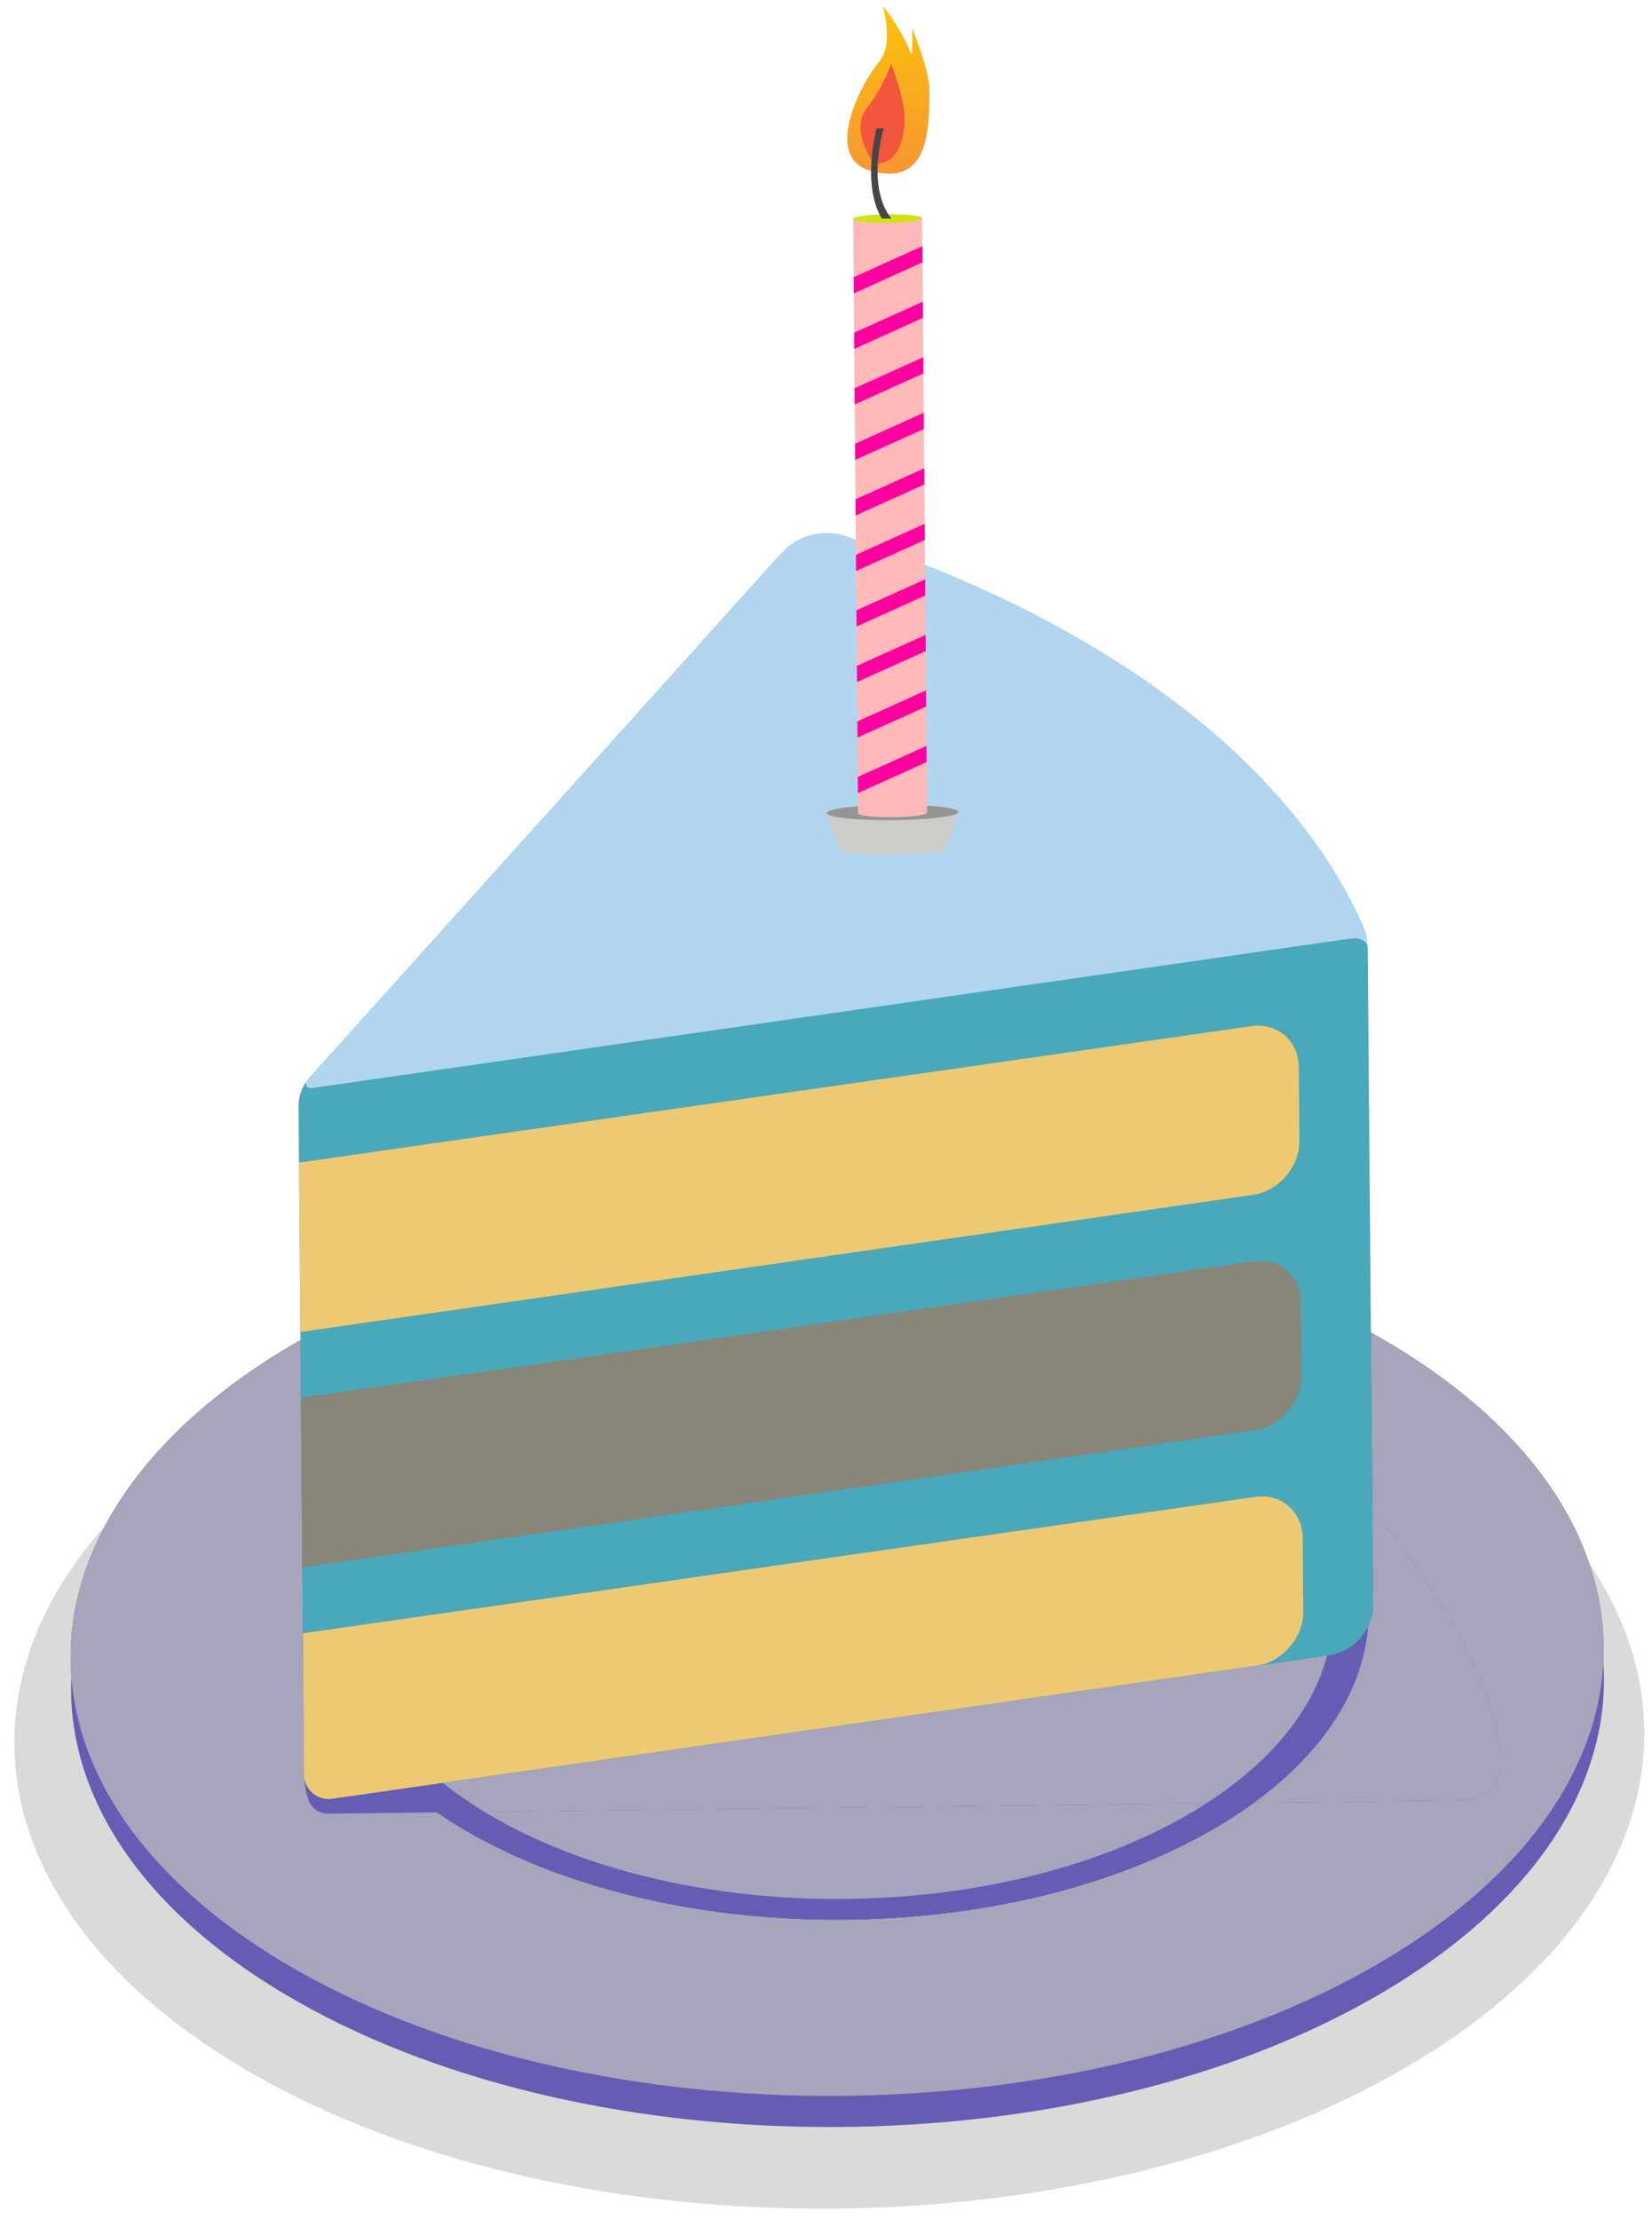
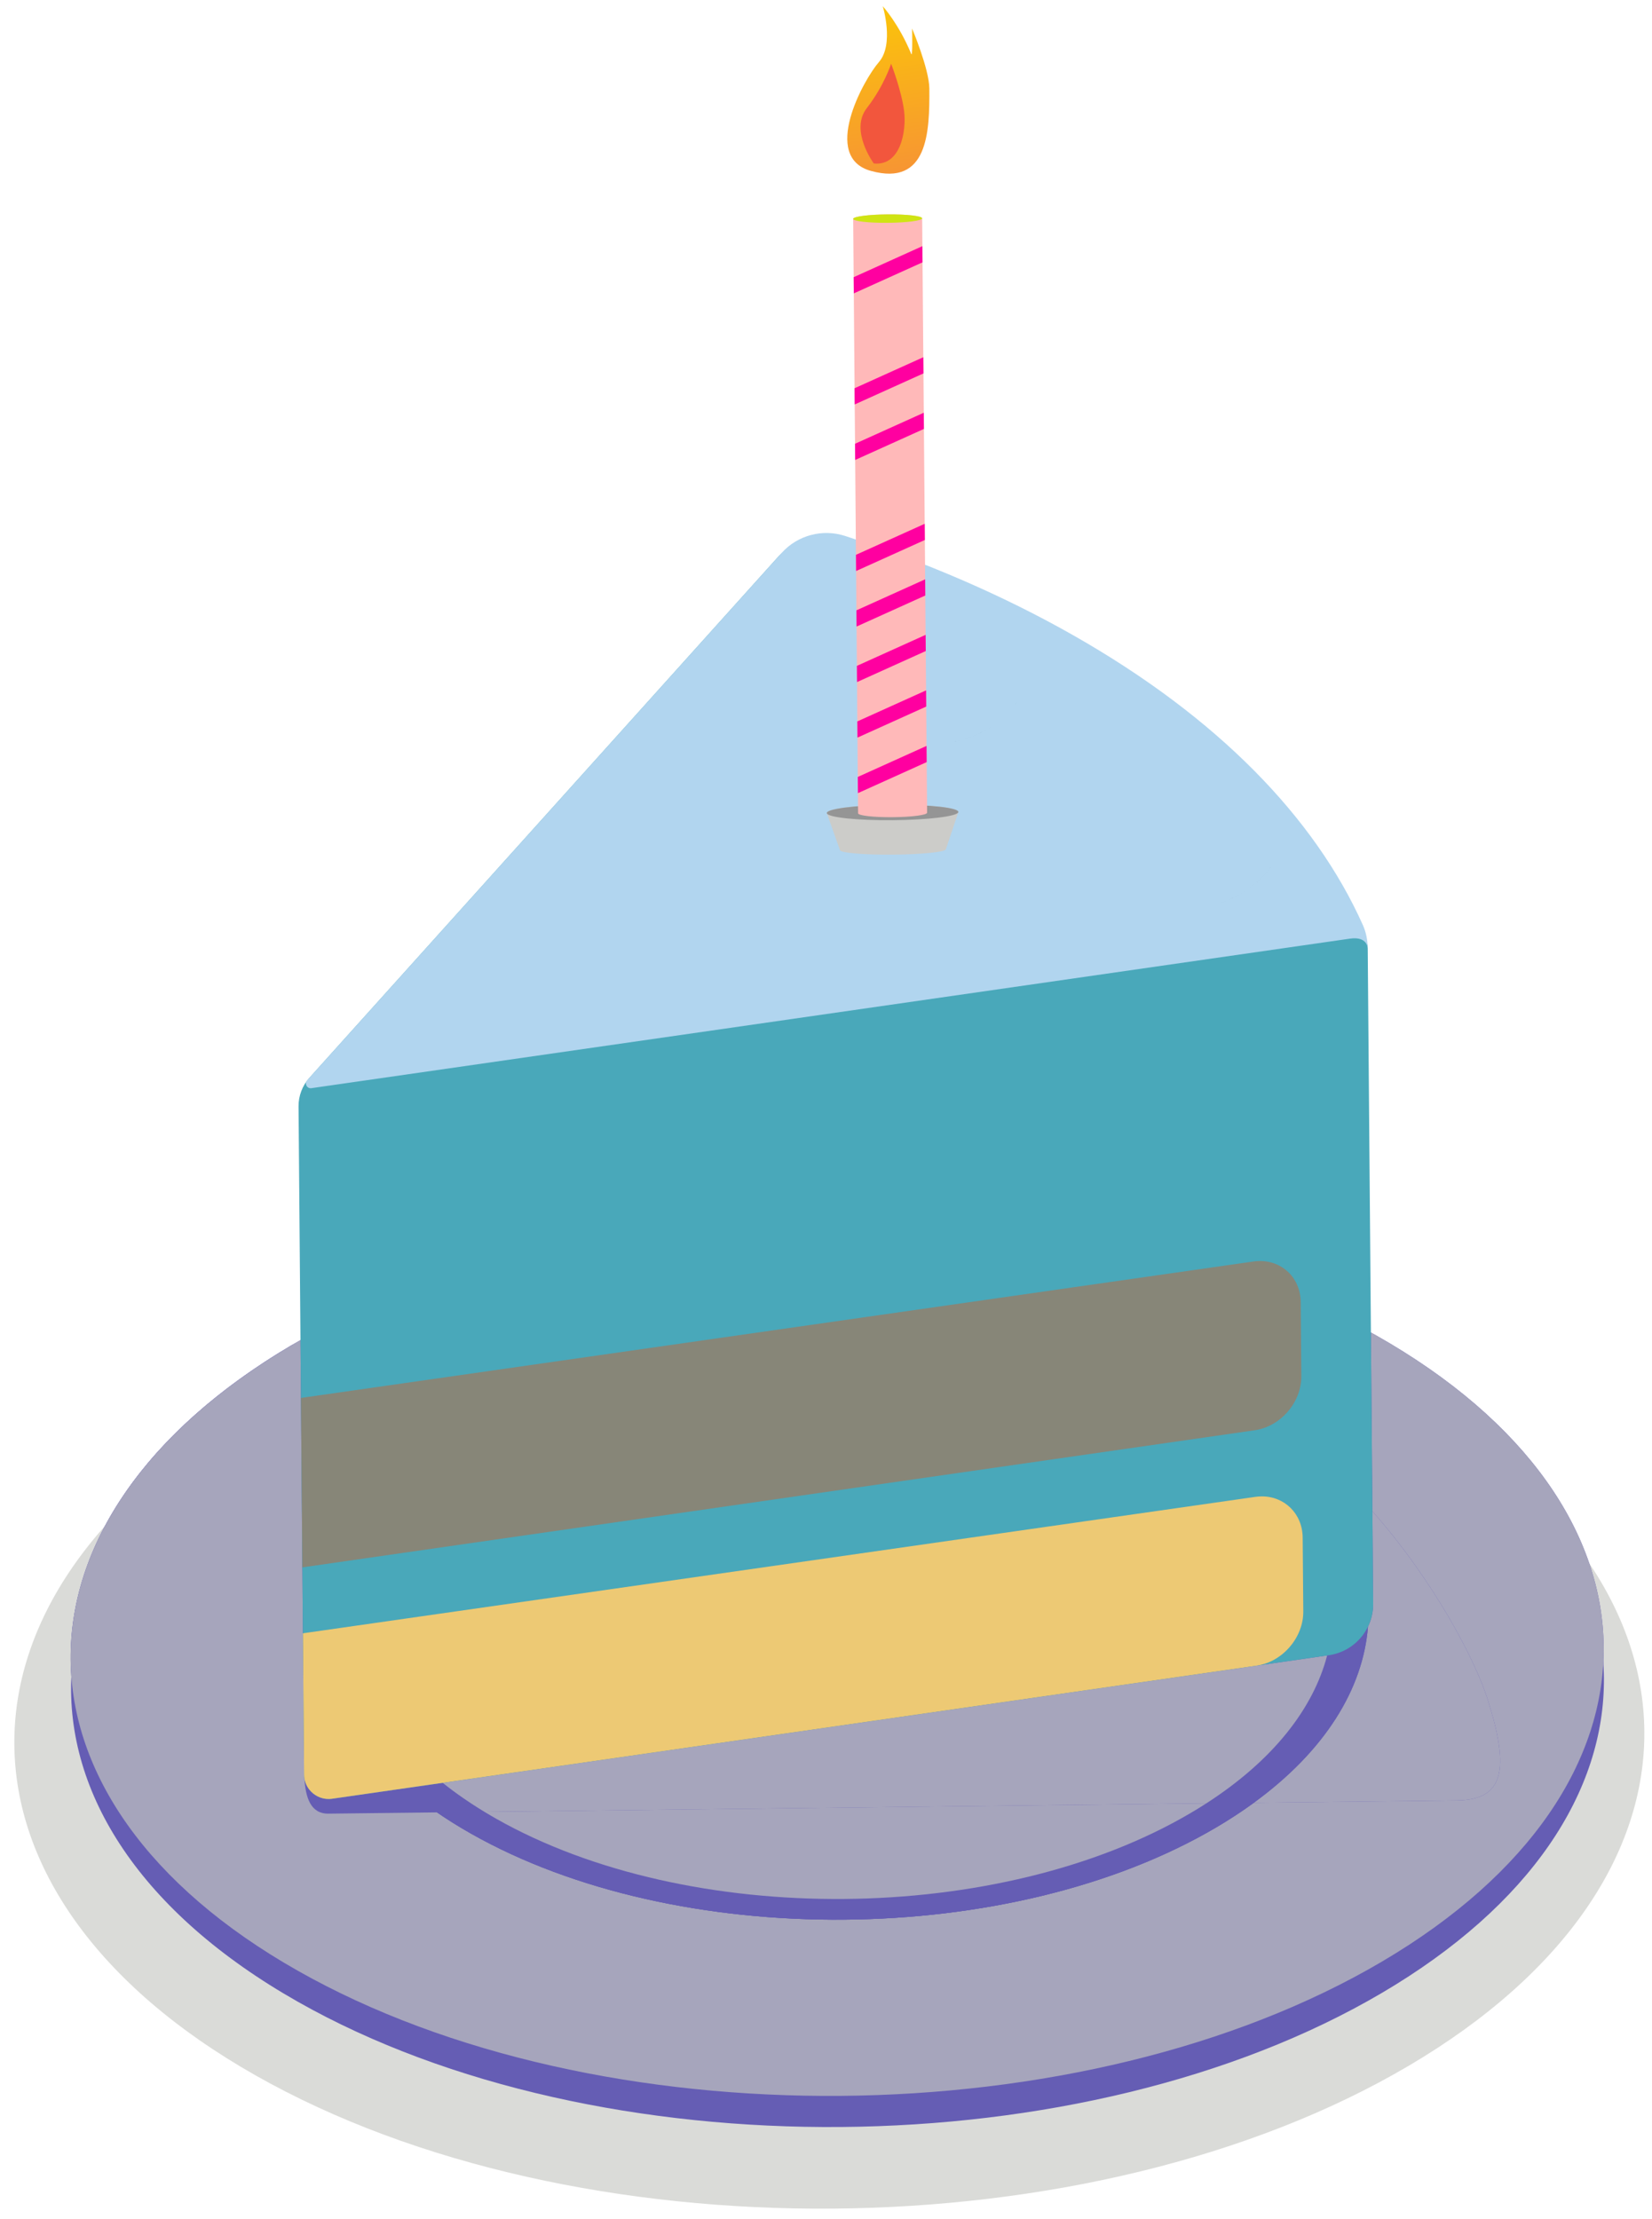
<svg xmlns="http://www.w3.org/2000/svg" width="388" height="521" viewBox="0 0 388 521" fill="none">
  <path d="M329.491 328.792C404.603 371.331 405.178 441.304 330.779 485.08C256.385 528.855 135.186 529.859 60.077 487.32C-15.032 444.784 -15.607 374.811 58.789 331.033C133.185 287.256 254.385 286.251 329.491 328.792Z" fill="#DADBD8" />
  <path d="M323.376 320.922C252.734 280.912 138.747 281.854 68.774 323.029L68.713 315.717C32.125 337.249 14.857 365.515 16.774 393.307C15.32 421.125 33.049 449.099 69.987 470.017C140.628 510.024 254.617 509.082 324.586 467.91C394.558 426.74 394.015 360.929 323.376 320.922" fill="#655DB4" />
  <path d="M323.315 313.61C393.954 353.619 394.497 419.43 324.525 460.6C254.557 501.772 140.567 502.715 69.926 462.708C-0.716 422.702 -1.256 356.889 68.713 315.717C138.686 274.545 252.673 273.6 323.315 313.61Z" fill="#655DB4" />
  <path d="M197.482 492.097C151.401 492.479 105.252 482.713 69.926 462.707C34.605 442.703 16.811 416.249 16.59 389.65C16.372 363.051 33.728 336.303 68.713 315.717C69.328 315.356 69.95 314.997 70.572 314.64L71.401 414.666L71.418 416.679C71.42 416.987 71.447 417.287 71.495 417.579C71.779 421.954 72.885 425.868 77.13 425.833C78.334 425.823 87.851 425.712 102.631 425.538C105.139 427.26 107.806 428.925 110.642 430.529C134.915 444.276 166.638 450.99 198.302 450.727C229.963 450.465 261.566 443.229 285.61 429.082C288.779 427.217 291.738 425.277 294.487 423.275C320.647 422.969 339.26 422.757 342.107 422.733C353.126 422.642 354.709 415.712 349.387 398.959C346.573 390.099 337.132 371.629 322.328 354.816L321.981 312.862C322.429 313.11 322.872 313.359 323.315 313.609C358.633 333.616 376.43 360.069 376.648 386.669C376.868 413.268 359.512 440.014 324.525 460.6C289.546 481.183 243.547 491.715 197.482 492.097" fill="#A6A5BC" />
  <path d="M109.81 329.515C61.725 357.809 62.097 403.036 110.643 430.529C159.19 458.022 237.525 457.375 285.611 429.082C333.694 400.788 333.322 355.561 284.779 328.065C236.233 300.57 157.898 301.219 109.81 329.515Z" fill="#655DB4" />
  <path d="M109.81 329.515C61.725 357.809 62.097 403.036 110.643 430.529C159.19 458.022 237.525 457.375 285.611 429.082C333.694 400.788 333.322 355.561 284.779 328.065C236.233 300.57 157.898 301.219 109.81 329.515Z" fill="#655DB4" />
  <path d="M115.792 332.902C70.981 359.271 71.328 401.421 116.569 427.042C161.811 452.665 234.813 452.06 279.626 425.693C324.44 399.326 324.093 357.176 278.851 331.553C233.61 305.928 160.605 306.533 115.792 332.902" fill="#655DB4" />
  <path d="M198.26 445.865C168.752 446.109 139.192 439.855 116.569 427.043C115.62 426.505 114.692 425.96 113.781 425.407C157.619 424.892 231.448 424.016 283.339 423.407C282.136 424.183 280.902 424.944 279.626 425.694C257.22 438.877 227.767 445.62 198.26 445.865Z" fill="#A6A5BC" />
  <path d="M294.487 423.276C311.205 411.099 320.137 396.566 321.3 381.913C322.091 380.281 322.524 378.45 322.508 376.529L322.328 354.816C337.133 371.629 346.574 390.1 349.388 398.959C354.71 415.713 353.127 422.642 342.107 422.734C339.26 422.757 320.647 422.969 294.487 423.276" fill="#A6A5BC" />
  <path d="M283.339 423.407C298.972 413.328 308.423 401.209 311.702 388.695L312.104 388.639C316.214 388.047 319.592 385.441 321.3 381.913C320.137 396.566 311.205 411.099 294.487 423.276C290.906 423.318 287.179 423.363 283.339 423.407" fill="#655DB4" />
  <path d="M113.782 425.407C110.206 423.24 106.933 420.962 103.97 418.595L168.622 409.29L295.163 391.076C295.211 391.07 295.26 391.063 295.308 391.055L311.703 388.695C308.424 401.209 298.972 413.327 283.339 423.407C231.448 424.015 157.619 424.891 113.782 425.407" fill="#A6A5BC" />
  <path d="M70.118 259.784L71.418 416.679C71.447 420.169 74.546 422.831 77.998 422.334L312.104 388.639C318.116 387.772 322.559 382.6 322.508 376.529L321.233 222.662C321.218 220.855 320.354 219.158 318.896 218.087L198.035 129.299C193.259 125.789 186.601 126.474 182.634 130.878L72.662 253.07C71.005 254.911 70.097 257.308 70.118 259.784" fill="#49A8BA" />
  <path d="M251.801 149.004C235.477 139.757 217.535 132.043 198.506 125.844C193.182 124.11 187.329 125.661 183.583 129.823L72.141 253.649C71.445 254.423 72.097 255.643 73.128 255.497L317.069 220.385C321.21 219.788 321.234 222.662 321.234 222.662C321.218 220.767 320.851 218.882 320.073 217.152C308.835 192.068 286.08 168.418 251.801 149.004" fill="#B1D5EF" />
  <path d="M77.216 422.393C75.386 422.409 73.719 421.55 72.649 420.19C73.719 421.55 75.386 422.406 77.216 422.393ZM72.647 420.187C72.644 420.187 72.644 420.185 72.642 420.182C72.644 420.185 72.644 420.187 72.647 420.187Z" fill="#A6A5BC" />
  <path d="M168.622 409.29L295.308 391.055C295.259 391.063 295.211 391.07 295.163 391.076L168.622 409.29Z" fill="#A6A5BC" />
  <path d="M77.215 422.394C75.386 422.406 73.719 421.55 72.649 420.19C72.646 420.19 72.646 420.19 72.646 420.187C72.644 420.187 72.644 420.185 72.641 420.183C71.887 419.222 71.429 418.012 71.418 416.679L71.143 383.489L294.827 351.455C295.323 351.386 295.81 351.348 296.287 351.344C301.678 351.299 305.909 355.393 305.956 361.024L306.099 378.342C306.15 384.421 301.307 390.109 295.308 391.055L168.622 409.29L107.462 418.092L77.998 422.334C77.734 422.37 77.472 422.392 77.215 422.394" fill="#EDC974" />
  <path d="M71.014 368.009L70.685 328.226L294.369 296.194C294.87 296.122 295.362 296.084 295.844 296.08C301.249 296.035 305.451 300.11 305.498 305.763L305.641 323.078C305.692 329.237 300.794 334.938 294.697 335.815L71.014 368.009" fill="#878678" />
-   <path d="M70.557 312.748L70.227 272.965L293.911 240.934C294.412 240.862 294.904 240.824 295.388 240.82C300.792 240.775 304.993 244.85 305.04 250.5L305.183 267.817C305.234 273.974 300.336 279.675 294.239 280.554L70.557 312.748Z" fill="#EDC974" />
  <path d="M203.883 180.362C203.876 180.362 203.867 180.362 203.859 180.362C203.867 180.362 203.874 180.362 203.883 180.362ZM204.009 180.361C204.017 180.361 204.022 180.361 204.029 180.361C204.022 180.361 204.017 180.361 204.009 180.361ZM203.806 180.363C203.796 180.363 203.789 180.363 203.782 180.363C203.789 180.363 203.796 180.363 203.806 180.363ZM204.06 180.36C204.068 180.36 204.075 180.36 204.082 180.36C204.075 180.36 204.068 180.36 204.06 180.36ZM203.728 180.363C203.721 180.363 203.711 180.363 203.704 180.363C203.714 180.363 203.721 180.363 203.728 180.363ZM204.114 180.36C204.121 180.36 204.126 180.36 204.133 180.36C204.126 180.36 204.119 180.36 204.114 180.36ZM203.648 180.364C203.644 180.361 203.636 180.362 203.631 180.362C203.636 180.362 203.644 180.361 203.648 180.364ZM204.165 180.357C204.172 180.357 204.179 180.357 204.186 180.357C204.179 180.357 204.172 180.357 204.165 180.357ZM203.568 180.362C203.564 180.362 203.561 180.362 203.556 180.362C203.561 180.362 203.566 180.362 203.568 180.362ZM204.218 180.357C204.223 180.357 204.23 180.357 204.237 180.357C204.23 180.357 204.223 180.357 204.218 180.357ZM203.486 180.363L203.484 180.363C203.486 180.363 203.484 180.363 203.486 180.363ZM204.274 180.356C204.278 180.356 204.283 180.356 204.288 180.356C204.283 180.356 204.278 180.356 204.274 180.356ZM204.501 180.347C204.504 180.347 204.506 180.347 204.506 180.347C204.504 180.347 204.504 180.347 204.501 180.347ZM204.557 180.344C204.559 180.344 204.559 180.344 204.559 180.344C204.559 180.344 204.559 180.344 204.557 180.344ZM204.613 180.341L204.615 180.341L204.613 180.341ZM220.066 174.616C221.508 174.604 233.884 174.155 240.344 162.424C233.884 174.157 221.505 174.604 220.066 174.616ZM240.358 162.395C240.48 162.173 240.599 161.949 240.716 161.718C240.599 161.949 240.48 162.173 240.358 162.395ZM240.842 161.47C240.854 161.446 240.868 161.419 240.88 161.392C240.89 161.375 240.899 161.356 240.909 161.339C240.899 161.356 240.89 161.375 240.88 161.392C240.868 161.419 240.854 161.446 240.842 161.47ZM240.914 161.324C240.921 161.31 240.93 161.293 240.938 161.278C240.93 161.293 240.921 161.31 240.914 161.324ZM240.942 161.266C240.952 161.249 240.959 161.229 240.969 161.212C240.959 161.229 240.952 161.249 240.942 161.266ZM240.976 161.198C240.983 161.185 240.988 161.171 240.995 161.159C240.988 161.171 240.983 161.185 240.976 161.198ZM241.007 161.134C241.009 161.127 241.014 161.117 241.019 161.108C241.014 161.117 241.009 161.127 241.007 161.134ZM241.05 161.042C241.049 161.04 241.049 161.04 241.052 161.04C241.052 161.04 241.049 161.04 241.05 161.042Z" fill="#1C3036" />
  <path d="M174.696 171.796C174.694 171.793 174.691 171.788 174.689 171.786C174.691 171.791 174.694 171.793 174.696 171.796ZM174.647 171.752C174.647 171.752 174.645 171.75 174.642 171.748C174.645 171.75 174.647 171.752 174.647 171.752Z" fill="#1C3036" />
  <path d="M263.696 218.899C263.689 218.899 263.681 218.899 263.672 218.899C263.681 218.899 263.689 218.899 263.696 218.899ZM263.824 218.898C263.829 218.898 263.836 218.898 263.841 218.898C263.836 218.898 263.829 218.898 263.824 218.898ZM263.618 218.899C263.611 218.899 263.604 218.9 263.594 218.9C263.604 218.9 263.611 218.899 263.618 218.899ZM263.875 218.897C263.882 218.897 263.89 218.897 263.895 218.897C263.89 218.897 263.882 218.897 263.875 218.897ZM263.541 218.9C263.534 218.9 263.526 218.9 263.519 218.898C263.526 218.9 263.534 218.9 263.541 218.9ZM263.926 218.894C263.933 218.894 263.941 218.894 263.948 218.894C263.941 218.894 263.933 218.894 263.926 218.894ZM263.463 218.898C263.456 218.898 263.451 218.898 263.444 218.898C263.449 218.898 263.456 218.898 263.463 218.898ZM263.979 218.894C263.987 218.894 263.992 218.894 263.999 218.894C263.992 218.894 263.987 218.894 263.979 218.894ZM263.383 218.899C263.378 218.899 263.374 218.899 263.371 218.899C263.374 218.899 263.378 218.899 263.383 218.899ZM264.033 218.894C264.038 218.893 264.045 218.893 264.05 218.893C264.045 218.893 264.038 218.893 264.033 218.894ZM263.301 218.9C263.299 218.9 263.299 218.9 263.296 218.9C263.299 218.9 263.299 218.9 263.301 218.9ZM264.088 218.891C264.093 218.891 264.098 218.891 264.101 218.891C264.096 218.891 264.093 218.891 264.088 218.891ZM264.316 218.884C264.319 218.884 264.316 218.884 264.319 218.884L264.316 218.884ZM248.281 214.953C245.141 214.979 239.243 214.41 234.555 210.371C234.433 210.268 234.316 210.164 234.201 210.059C234.316 210.164 234.433 210.268 234.555 210.371C239.243 214.41 245.141 214.979 248.281 214.953C249.5 214.943 250.303 214.842 250.456 214.821C250.303 214.842 249.5 214.943 248.281 214.953ZM279.988 213.152C279.992 213.152 279.997 213.152 280.002 213.152C279.997 213.152 279.992 213.152 279.988 213.152ZM280.046 213.149C280.053 213.149 280.06 213.149 280.068 213.149C280.06 213.149 280.053 213.149 280.046 213.149ZM280.094 213.148C282.26 213.089 293.911 212.242 300.125 201.015C293.911 212.244 282.26 213.089 280.094 213.148ZM234.186 210.047C234.179 210.04 234.174 210.035 234.167 210.028C234.172 210.035 234.179 210.042 234.186 210.047ZM300.493 200.328C300.507 200.299 300.521 200.272 300.536 200.243C300.521 200.272 300.507 200.299 300.493 200.328ZM300.609 200.097C300.614 200.087 300.617 200.08 300.621 200.073C300.617 200.08 300.614 200.087 300.609 200.097ZM300.693 199.929C300.702 199.912 300.712 199.893 300.719 199.873C300.712 199.893 300.702 199.91 300.693 199.929ZM300.726 199.861C300.733 199.844 300.743 199.829 300.75 199.812C300.743 199.829 300.733 199.844 300.726 199.861ZM300.755 199.803C300.764 199.786 300.774 199.766 300.781 199.747C300.774 199.766 300.764 199.783 300.755 199.803ZM300.786 199.739C300.793 199.725 300.8 199.708 300.807 199.691C300.8 199.708 300.793 199.725 300.786 199.739ZM300.817 199.676C300.824 199.661 300.831 199.644 300.838 199.63C300.831 199.644 300.824 199.661 300.817 199.676ZM300.845 199.613C300.852 199.598 300.86 199.584 300.867 199.571C300.86 199.584 300.852 199.598 300.845 199.613ZM300.881 199.54C300.883 199.535 300.886 199.53 300.888 199.523C300.886 199.53 300.883 199.535 300.881 199.54Z" fill="#1C3036" />
  <path d="M225.076 190.712C225.419 189.691 218.511 188.886 209.627 188.959C200.744 189.033 193.846 189.952 194.209 190.968C194.426 191.575 197.146 199.226 197.289 199.635C197.516 200.266 203.077 200.721 209.724 200.666C216.368 200.611 221.927 200.064 222.141 199.429C222.28 199.018 224.869 191.323 225.076 190.712Z" fill="#CCCCC9" />
  <path d="M225.076 190.712C224.744 191.691 217.849 192.51 209.657 192.578C201.466 192.646 194.558 191.941 194.209 190.967C193.846 189.952 200.744 189.032 209.627 188.958C218.511 188.885 225.419 189.69 225.076 190.712Z" fill="#959595" />
  <path d="M216.587 51.259C216.583 50.709 212.953 50.298 208.478 50.335C204.003 50.372 200.377 50.844 200.382 51.393C200.385 51.73 201.535 190.611 201.538 190.949C201.543 191.498 205.176 191.906 209.651 191.869C214.126 191.832 217.748 191.364 217.744 190.814C217.741 190.477 216.59 51.596 216.587 51.259Z" fill="#FFB9B9" />
  <path d="M216.587 51.259C216.592 51.805 212.969 52.28 208.495 52.317C204.02 52.354 200.386 51.939 200.382 51.393C200.377 50.844 204.003 50.372 208.478 50.335C212.953 50.298 216.583 50.71 216.587 51.259Z" fill="#CFE413" />
  <path d="M204.579 40.138C192.797 36.922 202.761 18.783 206.419 14.581C210.077 10.378 207.332 1.454 207.332 1.454C207.332 1.454 211.126 5.62 214.029 12.692C214.376 13.538 214.219 6.696 214.219 6.696C214.219 6.696 218.233 16.19 218.271 20.779C218.357 31.161 217.892 43.776 204.579 40.138Z" fill="url(#paint0_linear_45_495)" />
  <path d="M205.223 38.383C205.223 38.383 199.498 30.639 203.585 25.379C207.672 20.116 209.295 14.956 209.295 14.956C209.295 14.956 211.736 21.257 212.339 26.033C212.938 30.809 211.497 39.041 205.223 38.383" fill="#F2563D" />
-   <path d="M205.911 30.13C205.911 30.13 202.237 43.2 207.116 51.337C209.394 51.318 209.394 51.318 209.394 51.318C209.394 51.318 203.466 45.526 207.545 30.117L205.911 30.13" fill="#464648" />
  <path d="M217.614 175.135L201.468 182.421L201.499 186.224L217.645 178.935L217.614 175.135" fill="#FF00A0" />
  <path d="M217.506 162.096L201.36 169.382L201.391 173.186L217.537 165.896L217.506 162.096" fill="#FF00A0" />
  <path d="M217.398 149.058L201.252 156.344L201.283 160.148L217.429 152.858L217.398 149.058" fill="#FF00A0" />
  <path d="M217.29 136.02L201.143 143.306L201.175 147.109L217.321 139.82L217.29 136.02" fill="#FF00A0" />
  <path d="M217.182 122.985L201.035 130.267L201.067 134.071L217.213 126.785L217.182 122.985Z" fill="#FF00A0" />
-   <path d="M217.074 109.947L200.927 117.23L200.959 121.034L217.105 113.748L217.074 109.947Z" fill="#FF00A0" />
  <path d="M216.965 96.909L200.819 104.192L200.851 107.995L216.997 100.709L216.965 96.909Z" fill="#FF00A0" />
  <path d="M216.857 83.872L200.711 91.158L200.743 94.961L216.889 87.672L216.857 83.872" fill="#FF00A0" />
-   <path d="M216.749 70.833L200.603 78.119L200.635 81.923L216.781 74.633L216.749 70.833" fill="#FF00A0" />
  <path d="M216.641 57.795L200.495 65.081L200.527 68.885L216.673 61.595L216.641 57.795" fill="#FF00A0" />
  <defs>
    <linearGradient id="paint0_linear_45_495" x1="210.588" y1="40.638" x2="205.122" y2="1.766" gradientUnits="userSpaceOnUse">
      <stop stop-color="#F79533" />
      <stop offset="1" stop-color="#FBC40A" />
    </linearGradient>
  </defs>
</svg>